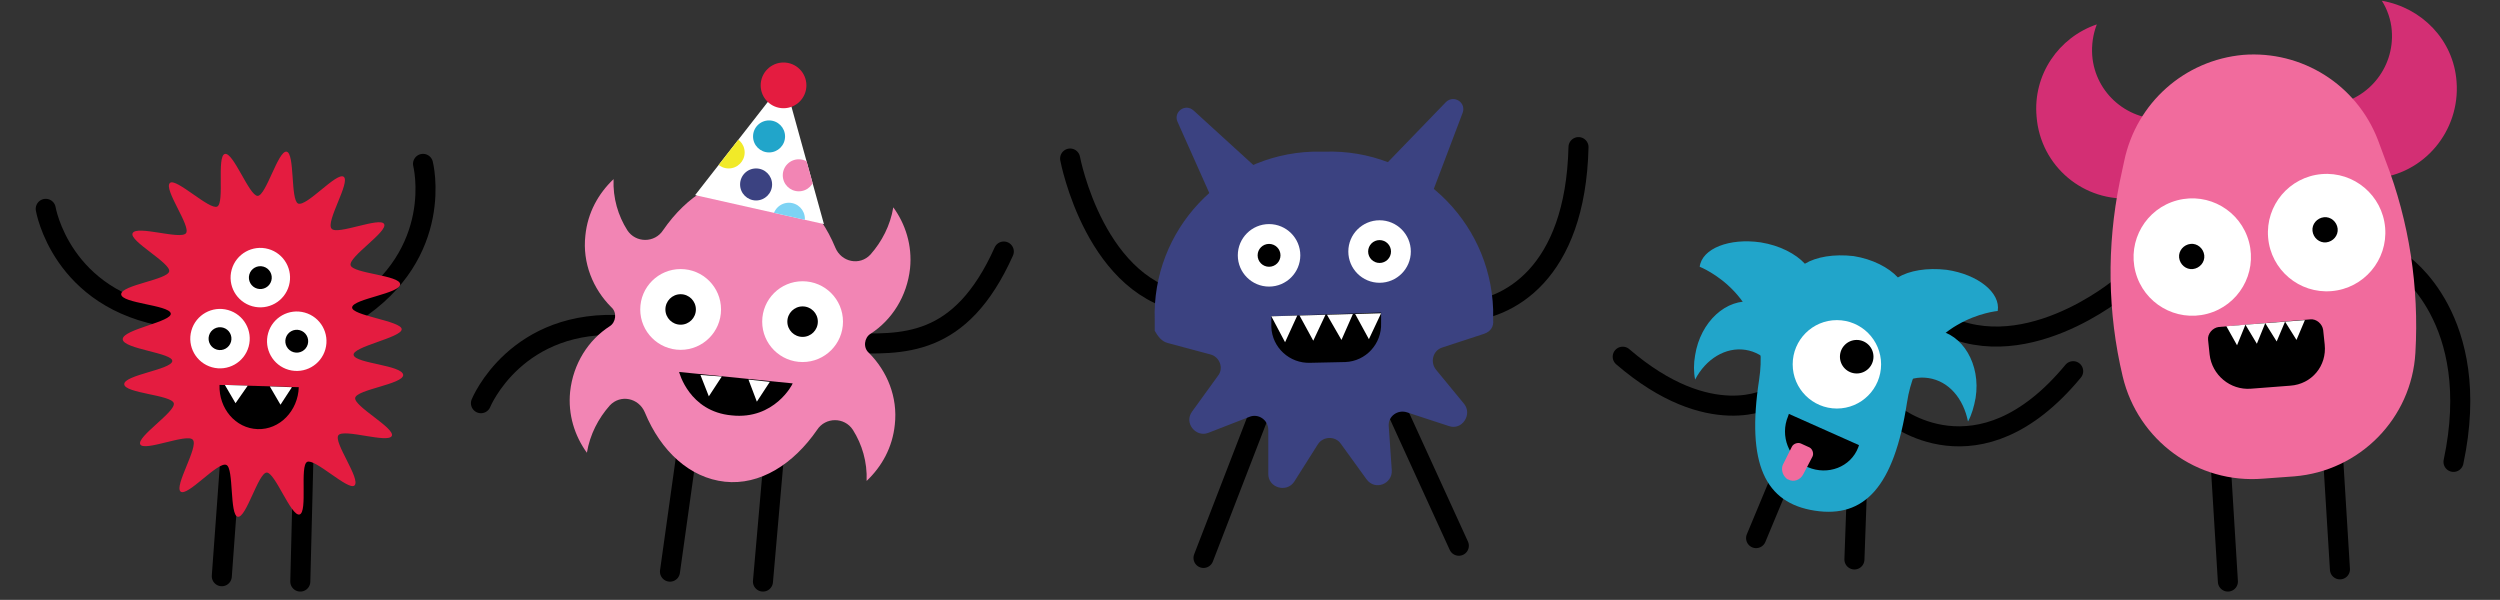
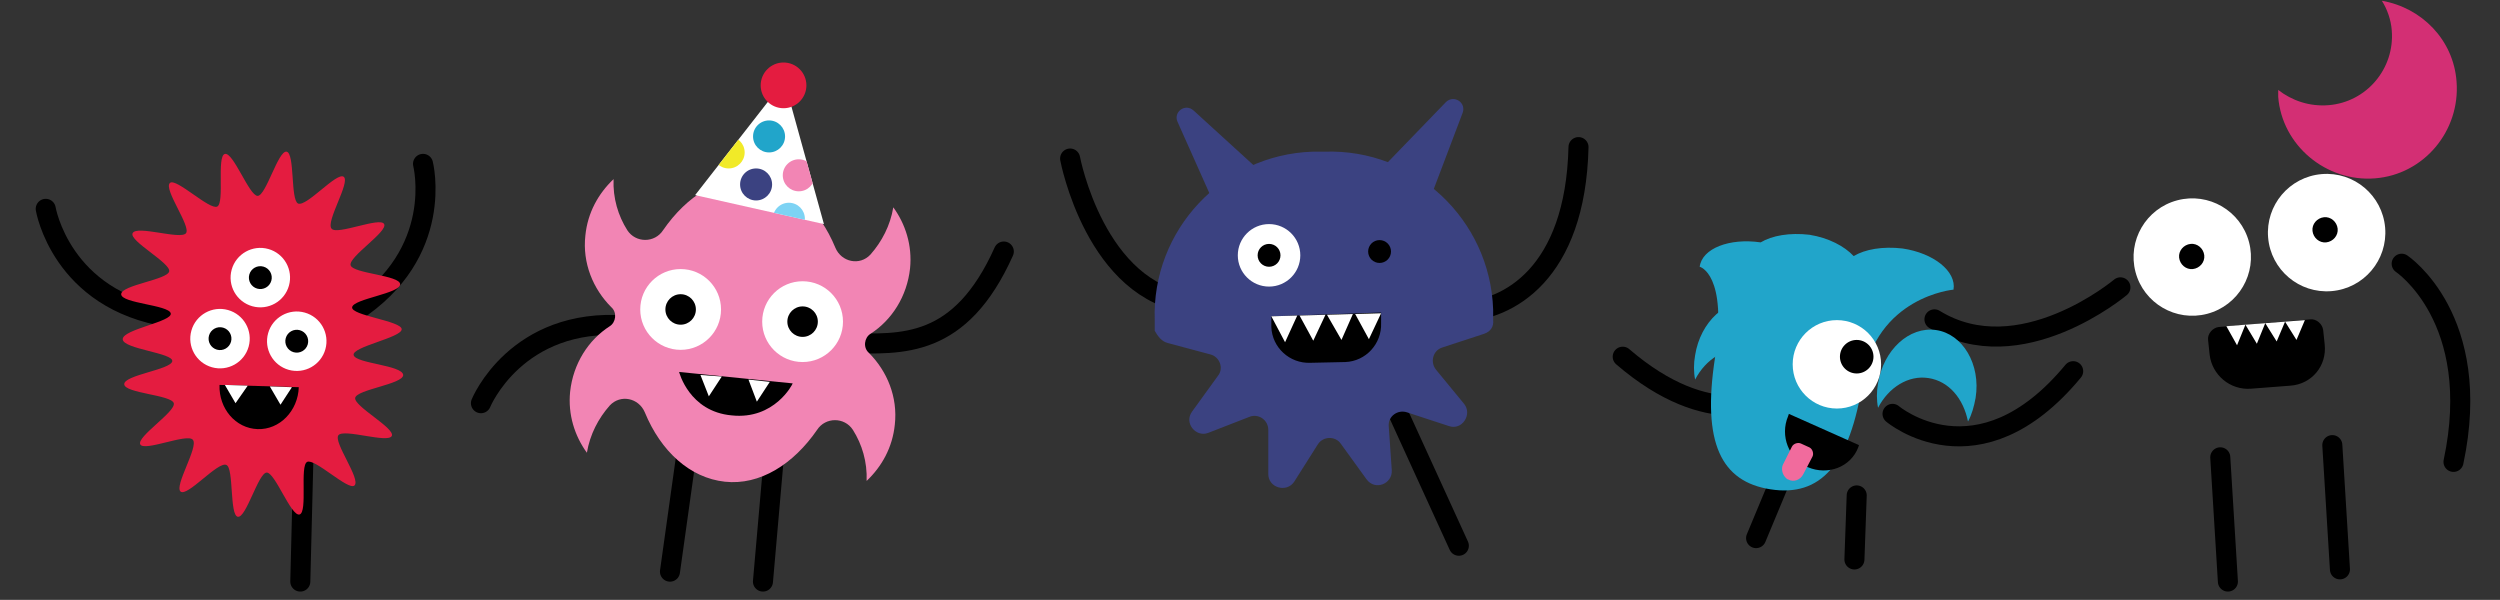
<svg xmlns="http://www.w3.org/2000/svg" xmlns:xlink="http://www.w3.org/1999/xlink" version="1.1" id="Layer_1" x="0px" y="0px" viewBox="0 0 328 78.7" style="enable-background:new 0 0 328 78.7;" xml:space="preserve">
  <rect x="0" y="0" width="328" height="78.7" fill="#333333" stroke="none" />
  <style type="text/css">
	.st0{fill:none;stroke:#000000;stroke-width:2.63;stroke-linecap:round;stroke-miterlimit:10;}
	.st1{fill:none;stroke:#000000;stroke-width:2.63;stroke-linecap:round;stroke-linejoin:round;stroke-miterlimit:10;}
	.st2{fill:#D32F74;}
	.st3{fill:#F16B9D;}
	.st4{fill:#FFFFFF;}
	.st5{fill:#21A5CA;}
	.st6{fill:#E41C40;}
	.st7{fill:#3B4281;}
	.st8{fill:#F285B4;}
	.st9{clip-path:url(#SVGID_00000179623902434755231420000016022037372869414029_);}
	.st10{fill:#F1EA28;}
	.st11{fill:#7DD3F4;}
</style>
  <g>
    <g>
      <g>
        <path class="st0" d="M315.1,34.6c0,0,10.8,7.2,6.8,26" />
        <path class="st0" d="M278.2,37.7c0,0-13.2,11.1-24.4,4.2" />
      </g>
      <g>
        <line class="st1" x1="291.3" y1="60" x2="292.3" y2="76.3" />
        <line class="st0" x1="306" y1="58.4" x2="307" y2="74.7" />
      </g>
      <g>
        <path class="st2" d="M305.5,13.8c5-0.4,8.7-4.8,8.3-9.8c-0.1-1.4-0.6-2.8-1.3-3.9c5.2,0.9,9.4,5.1,9.8,10.6     c0.5,6.5-4.3,12.2-10.7,12.7s-12.2-4.3-12.7-10.7c0-0.3,0-0.6,0-0.9C300.7,13.2,303,14,305.5,13.8L305.5,13.8z" />
-         <path class="st2" d="M284.3,15.6c-5,0.4-9.4-3.3-9.8-8.3c-0.1-1.4,0.1-2.8,0.6-4.1c-5,1.7-8.4,6.6-7.9,12.1     c0.5,6.5,6.2,11.3,12.7,10.7s11.3-6.2,10.7-12.7c0-0.3-0.1-0.6-0.1-0.9C288.9,14.1,286.8,15.4,284.3,15.6L284.3,15.6z" />
      </g>
-       <path class="st3" d="M294.3,7.2L294.3,7.2c-7.7,0.7-14,6.3-15.6,13.9l-0.6,2.8c-1.7,8.4-1.6,17.1,0.4,25.5l0,0    c2,8.4,9.8,14.1,18.4,13.4l4.1-0.3c8.6-0.7,15.4-7.6,15.9-16.2l0,0c0.5-8.6-0.8-17.2-3.9-25.2l-1-2.7    C309.2,11.1,302,6.6,294.3,7.2L294.3,7.2z" />
      <g>
        <ellipse transform="matrix(0.967 -0.255 0.255 0.967 0.922 74.476)" class="st4" cx="287.6" cy="33.7" rx="7.7" ry="7.7" />
        <ellipse transform="matrix(0.997 -8.367786e-02 8.367786e-02 0.997 -1.483 25.64)" class="st4" cx="305.1" cy="30.5" rx="7.7" ry="7.7" />
        <path d="M303.4,30.3c0.1,0.9,0.9,1.6,1.8,1.5s1.6-0.9,1.5-1.8s-0.9-1.6-1.8-1.5S303.3,29.4,303.4,30.3z" />
        <path d="M285.9,33.8c0.1,0.9,0.9,1.6,1.8,1.5s1.6-0.9,1.5-1.8s-0.9-1.6-1.8-1.5C286.5,32.1,285.8,32.9,285.9,33.8z" />
      </g>
      <path d="M300.5,50.6l-5.2,0.4c-2.7,0.2-5.1-1.8-5.4-4.5l-0.2-1.9c-0.1-0.8,0.6-1.6,1.4-1.7l12-1c0.8-0.1,1.6,0.6,1.7,1.4l0.2,1.9    C305.3,48,303.3,50.4,300.5,50.6z" />
      <g>
        <polygon class="st4" points="301.3,44.6 302.4,42 299.8,42.2    " />
        <polygon class="st4" points="298.7,44.8 299.8,42.2 297.2,42.4    " />
        <polygon class="st4" points="296.1,45.1 297.2,42.4 294.6,42.6    " />
        <polygon class="st4" points="293.5,45.3 294.6,42.6 292.1,42.8    " />
      </g>
    </g>
    <g>
      <g>
        <path class="st5" d="M253,49.6c-2.6-0.4-5.2,1.2-6.6,3.9c-0.2-1-0.2-2.1,0-3.2c0.7-4.4,4.1-7.5,7.6-7c3.5,0.5,5.9,4.5,5.2,8.9     c-0.2,1.1-0.5,2.2-1,3.1C257.6,52.3,255.7,50,253,49.6L253,49.6z" />
        <path class="st5" d="M229,45.9c-2.6-0.4-5.2,1.2-6.6,3.9c-0.2-1-0.2-2.1,0-3.2c0.7-4.4,4.1-7.5,7.6-7s5.9,4.5,5.2,8.9     c-0.2,1.1-0.5,2.2-1,3.1C233.6,48.6,231.6,46.3,229,45.9L229,45.9z" />
      </g>
      <g>
        <path class="st0" d="M248.3,54.3c0,0,11.2,9.5,23.7-5.6" />
        <path class="st0" d="M232.2,52.2c0,0-7.8,4.5-19.3-5.4" />
      </g>
      <g>
        <line class="st0" x1="243.6" y1="65" x2="243.3" y2="73.4" />
        <line class="st0" x1="233.4" y1="63.4" x2="230.4" y2="70.6" />
      </g>
-       <path class="st5" d="M231,31.8c2.5,0.4,4.6,1.5,5.8,2.8c1.5-0.9,3.8-1.3,6.4-1c2.5,0.4,4.6,1.5,5.8,2.8c1.5-0.9,3.8-1.3,6.4-1    c4.1,0.6,7.1,3,6.7,5.4c0,0-10.2,0.9-11.9,12c-1.7,11.1-5.6,15.2-12.1,14.2l0,0l0,0l0,0l0,0c-6.5-1-9-6.1-7.3-17.2S223,35,223,35    C223.3,32.6,226.9,31.2,231,31.8L231,31.8z" />
+       <path class="st5" d="M231,31.8c1.5-0.9,3.8-1.3,6.4-1c2.5,0.4,4.6,1.5,5.8,2.8c1.5-0.9,3.8-1.3,6.4-1    c4.1,0.6,7.1,3,6.7,5.4c0,0-10.2,0.9-11.9,12c-1.7,11.1-5.6,15.2-12.1,14.2l0,0l0,0l0,0l0,0c-6.5-1-9-6.1-7.3-17.2S223,35,223,35    C223.3,32.6,226.9,31.2,231,31.8L231,31.8z" />
      <g>
        <circle class="st4" cx="241" cy="47.8" r="5.8" />
        <circle cx="243.6" cy="46.8" r="2.2" />
      </g>
      <path d="M237.2,61.3L237.2,61.3c-2.5-1.1-3.7-4.1-2.6-6.7l0.1-0.3l9.2,4.1l-0.1,0.3C242.8,61.3,239.8,62.4,237.2,61.3L237.2,61.3z    " />
      <path class="st3" d="M234.3,62.7c0.1,0.1,0.2,0.2,0.3,0.2c0.7,0.4,1.6,0.1,2-0.7l1.2-2.3c0.2-0.4,0-1-0.4-1.2l-1.1-0.5    c-0.4-0.2-1,0-1.2,0.4l-1.2,2.4C233.7,61.5,233.8,62.2,234.3,62.7L234.3,62.7z" />
    </g>
  </g>
  <g>
-     <line class="st0" x1="30.2" y1="60.5" x2="29.1" y2="75.6" />
    <line class="st0" x1="39.8" y1="60.3" x2="39.4" y2="76.3" />
  </g>
  <g>
    <path class="st0" d="M46.4,41c12.1-7.8,9.1-19.5,9.1-19.5" />
    <path class="st0" d="M22.2,41.6C8,39.4,6,27.4,6,27.4" />
    <path class="st6" d="M46.4,46.6c-0.3-1.1,6.3-2.3,6.3-3.4c0-1.1-6.7-1.8-6.5-2.9c0.2-1.1,6.3-1.8,6.3-3c0-1.2-6.2-1.4-6.5-2.5   c-0.3-1.1,4.9-4.4,4.4-5.4c-0.5-1-6.2,1.5-6.9,0.6c-0.8-0.9,2.5-6.1,1.6-6.8c-0.9-0.7-4.9,4-6,3.5c-1-0.5-0.4-6.6-1.5-6.8   c-1.1-0.2-2.7,5.8-3.8,5.8s-3.2-5.8-4.3-5.5c-1.1,0.3,0,6.4-1,6.9c-1,0.5-5.4-3.8-6.2-3.1c-0.9,0.8,2.8,5.7,2.1,6.6s-6.5-1.1-7,0   c-0.5,1,5,3.9,4.8,5c-0.2,1.1-6.3,1.8-6.3,3s6.2,1.4,6.5,2.5c0.3,1.1-6.3,2.1-6.3,3.4c0,1.3,6.7,1.8,6.5,2.9   c-0.2,1.1-6.3,1.8-6.3,3c0,1.2,6.2,1.4,6.5,2.5c0.3,1.1-4.9,4.4-4.4,5.4c0.5,1,6.2-1.5,6.9-0.6c0.8,0.9-2.5,6.1-1.6,6.8   c0.9,0.7,4.9-4,6-3.5c1,0.4,0.4,6.6,1.5,6.8c1.1,0.2,2.7-5.8,3.8-5.8s3.2,5.8,4.3,5.5c1.1-0.3,0-6.4,1-6.9c1-0.5,5.4,3.8,6.2,3.1   c0.9-0.8-2.8-5.7-2.1-6.6c0.7-0.9,6.5,1.1,7,0.1c0.5-1-5-3.9-4.8-5c0.2-1.1,6.3-1.8,6.3-3C52.8,47.9,46.7,47.7,46.4,46.6L46.4,46.6   z" />
    <g>
      <g>
        <g>
          <ellipse transform="matrix(0.27 -0.963 0.963 0.27 -21.695 60.273)" class="st4" cx="28.9" cy="44.4" rx="3.9" ry="3.9" />
          <ellipse transform="matrix(0.27 -0.963 0.963 0.27 -21.695 60.273)" cx="28.9" cy="44.4" rx="1.5" ry="1.5" />
        </g>
        <g>
          <ellipse transform="matrix(0.27 -0.963 0.963 0.27 -10.106 59.434)" class="st4" cx="34.1" cy="36.4" rx="3.9" ry="3.9" />
          <ellipse transform="matrix(0.27 -0.963 0.963 0.27 -10.106 59.434)" cx="34.1" cy="36.4" rx="1.5" ry="1.5" />
        </g>
        <g>
          <ellipse transform="matrix(0.27 -0.963 0.963 0.27 -14.711 70.132)" class="st4" cx="38.9" cy="44.8" rx="3.9" ry="3.9" />
          <ellipse transform="matrix(0.27 -0.963 0.963 0.27 -14.711 70.132)" cx="38.9" cy="44.8" rx="1.5" ry="1.5" />
        </g>
      </g>
      <path d="M39.2,50.8c-0.1,3.1-2.5,5.6-5.4,5.5c-2.9-0.1-5.1-2.7-5-5.8L39.2,50.8L39.2,50.8z" />
      <polygon class="st4" points="29.5,50.5 32.5,50.6 30.9,52.9   " />
      <polygon class="st4" points="35.4,50.7 38.3,50.8 36.8,53.1   " />
    </g>
  </g>
  <g>
    <g>
      <path class="st7" d="M159.9,28.1L154.5,16c-0.6-1.3,1-2.5,2.1-1.5l9.1,8.3L159.9,28.1L159.9,28.1z" />
      <path class="st7" d="M187.2,27.2l4.7-12.4c0.5-1.4-1.2-2.4-2.2-1.4l-8.6,8.9L187.2,27.2L187.2,27.2z" />
    </g>
    <g>
      <path class="st0" d="M156.4,39.8c-12.7-1.4-16-19-16-19" />
      <path class="st0" d="M191.8,40.9c6-0.2,14.9-4.9,15.3-21.6" />
    </g>
    <g>
-       <line class="st0" x1="166.4" y1="51.2" x2="157.9" y2="73.2" />
      <line class="st0" x1="181.8" y1="50.6" x2="191.4" y2="71.6" />
    </g>
    <path class="st7" d="M153.2,45l5.6,1.5c1.2,0.3,1.8,1.8,1,2.8l-3.4,4.7c-1.1,1.5,0.5,3.4,2.1,2.8l5.4-2.1c1.2-0.5,2.5,0.4,2.5,1.7   l0,5.8c0,1.8,2.4,2.5,3.4,1l3.1-4.9c0.7-1.1,2.3-1.1,3-0.1l3.4,4.7c1.1,1.5,3.4,0.6,3.3-1.2l-0.4-5.8c-0.1-1.3,1.2-2.2,2.4-1.8   l5.5,1.8c1.7,0.6,3.1-1.5,2-2.9l-3.7-4.5c-0.8-1-0.4-2.5,0.8-2.9l5.5-1.8c0.9-0.3,1.3-1,1.2-1.8l0,0l0-1.4   c-0.4-11.8-10.3-21.1-22.1-20.7l-1.6,0c-11.8,0.4-21.1,10.3-20.7,22.1l0,1.4C151.9,44.1,152.4,44.8,153.2,45L153.2,45z" />
    <g>
      <g>
-         <circle class="st4" cx="181" cy="33" r="4.1" />
        <circle cx="181" cy="33" r="1.5" />
      </g>
      <g>
        <circle class="st4" cx="166.5" cy="33.5" r="4.1" />
        <circle cx="166.5" cy="33.5" r="1.5" />
      </g>
    </g>
    <path d="M166.8,41.5l14.4-0.5l0,1.4c0.1,2.7-2,5-4.7,5.1l-4.6,0.1c-2.7,0.1-5-2-5.1-4.7L166.8,41.5L166.8,41.5L166.8,41.5z" />
    <polygon class="st4" points="168.6,44.9 166.8,41.5 170.2,41.4  " />
    <polygon class="st4" points="172.3,44.7 170.5,41.4 173.9,41.3  " />
    <polygon class="st4" points="176,44.6 174.1,41.3 177.5,41.2  " />
    <polygon class="st4" points="179.6,44.5 177.8,41.2 181.2,41.1  " />
  </g>
  <g>
    <g>
      <g>
        <line class="st0" x1="90" y1="60" x2="87.9" y2="75" />
        <line class="st0" x1="101.5" y1="60.3" x2="100.1" y2="76.3" />
      </g>
      <g>
        <path class="st0" d="M82.1,42.7c-14.4-1.1-19,10.2-19,10.2" />
        <path class="st0" d="M111.1,45c7.3,0.2,14.9,0.7,20.6-12" />
      </g>
      <g>
        <path class="st8" d="M80,53.2c1.4-1.5,3.8-1,4.6,0.9c2.1,5.1,5.9,8.6,10.5,9.1c4.6,0.5,9-2.3,12.1-6.8c1.1-1.7,3.6-1.7,4.7,0     c1.2,1.9,1.9,4.2,1.8,6.7c2-1.9,3.4-4.4,3.7-7.4c0.4-3.6-1-7-3.4-9.4c-0.8-0.7-0.6-2,0.2-2.5c2.8-1.8,4.8-4.9,5.2-8.6     c0.3-3-0.6-5.8-2.2-8c-0.4,2.4-1.5,4.5-3,6.2c-1.4,1.5-3.8,1-4.6-0.9c-2.1-5.1-5.9-8.6-10.5-9.1c-4.6-0.5-9,2.3-12.1,6.8     c-1.1,1.7-3.6,1.7-4.7,0c-1.2-1.9-1.9-4.2-1.8-6.7c-2,1.9-3.4,4.4-3.7,7.4c-0.4,3.6,1,7,3.4,9.4c0.8,0.7,0.6,2-0.2,2.5     c-2.8,1.8-4.8,4.9-5.2,8.6c-0.3,3,0.6,5.8,2.2,8C77.4,57,78.5,54.9,80,53.2z" />
        <g>
          <circle class="st4" cx="89.3" cy="40.6" r="5.3" />
          <circle cx="89.3" cy="40.6" r="2" />
        </g>
        <g>
          <circle class="st4" cx="105.3" cy="42.2" r="5.3" />
          <circle cx="105.3" cy="42.2" r="2" />
        </g>
        <g>
          <path d="M96,54.5c-5.6-0.5-6.9-5.7-6.9-5.7l14.9,1.5C104,50.4,101.6,55.1,96,54.5z" />
          <polygon class="st4" points="91.9,49.2 94.7,49.4 93,52     " />
          <polygon class="st4" points="98.2,49.8 101,50.1 99.3,52.7     " />
        </g>
      </g>
    </g>
    <g>
      <polygon class="st4" points="91.2,25.6 108.1,29.4 102.9,10.6   " />
      <g>
        <defs>
          <polygon id="SVGID_1_" points="91.2,25.6 108.1,29.4 102.9,10.6     " />
        </defs>
        <clipPath id="SVGID_00000177471469880434404940000011550436558009715646_">
          <use xlink:href="#SVGID_1_" style="overflow:visible;" />
        </clipPath>
        <g style="clip-path:url(#SVGID_00000177471469880434404940000011550436558009715646_);">
          <g>
            <circle class="st8" cx="104.8" cy="23" r="2.1" />
            <circle class="st7" cx="99.2" cy="24.2" r="2.1" />
            <circle class="st10" cx="95.6" cy="20" r="2.1" />
            <circle class="st5" cx="100.9" cy="17.9" r="2.1" />
            <circle class="st11" cx="103.5" cy="28.7" r="2.1" />
          </g>
        </g>
      </g>
      <circle class="st6" cx="102.8" cy="11.2" r="3" />
    </g>
  </g>
</svg>